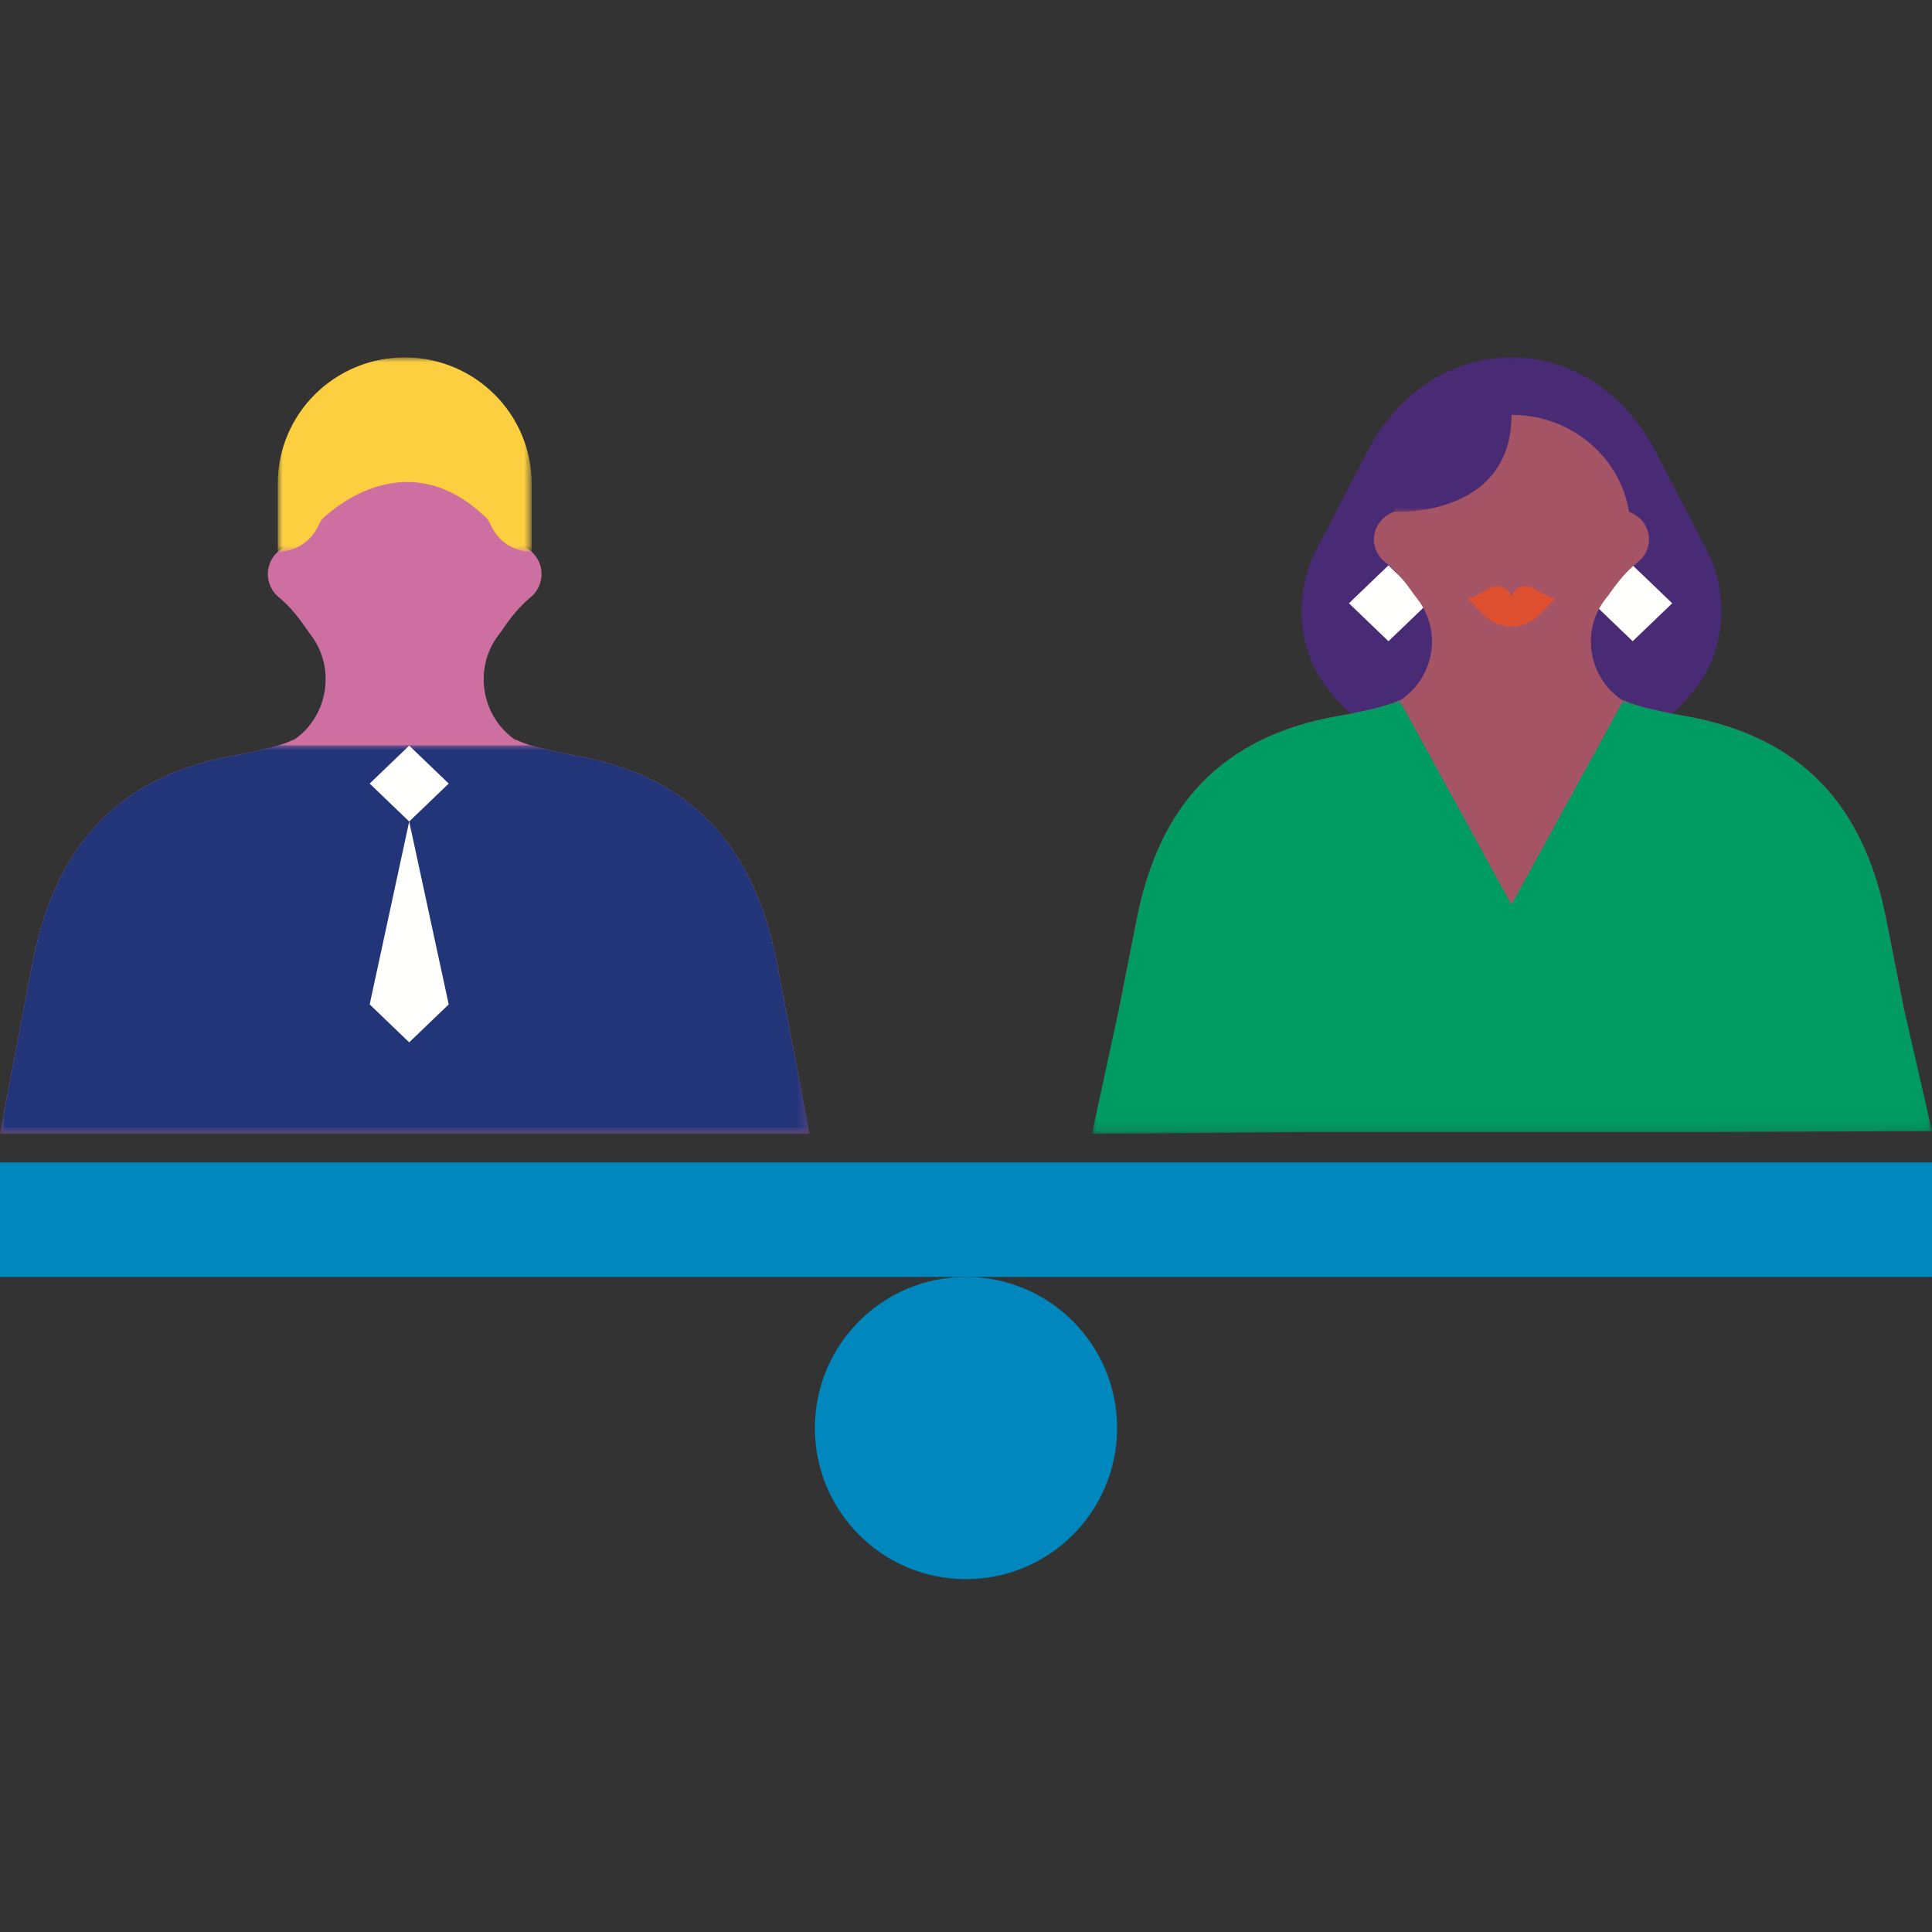
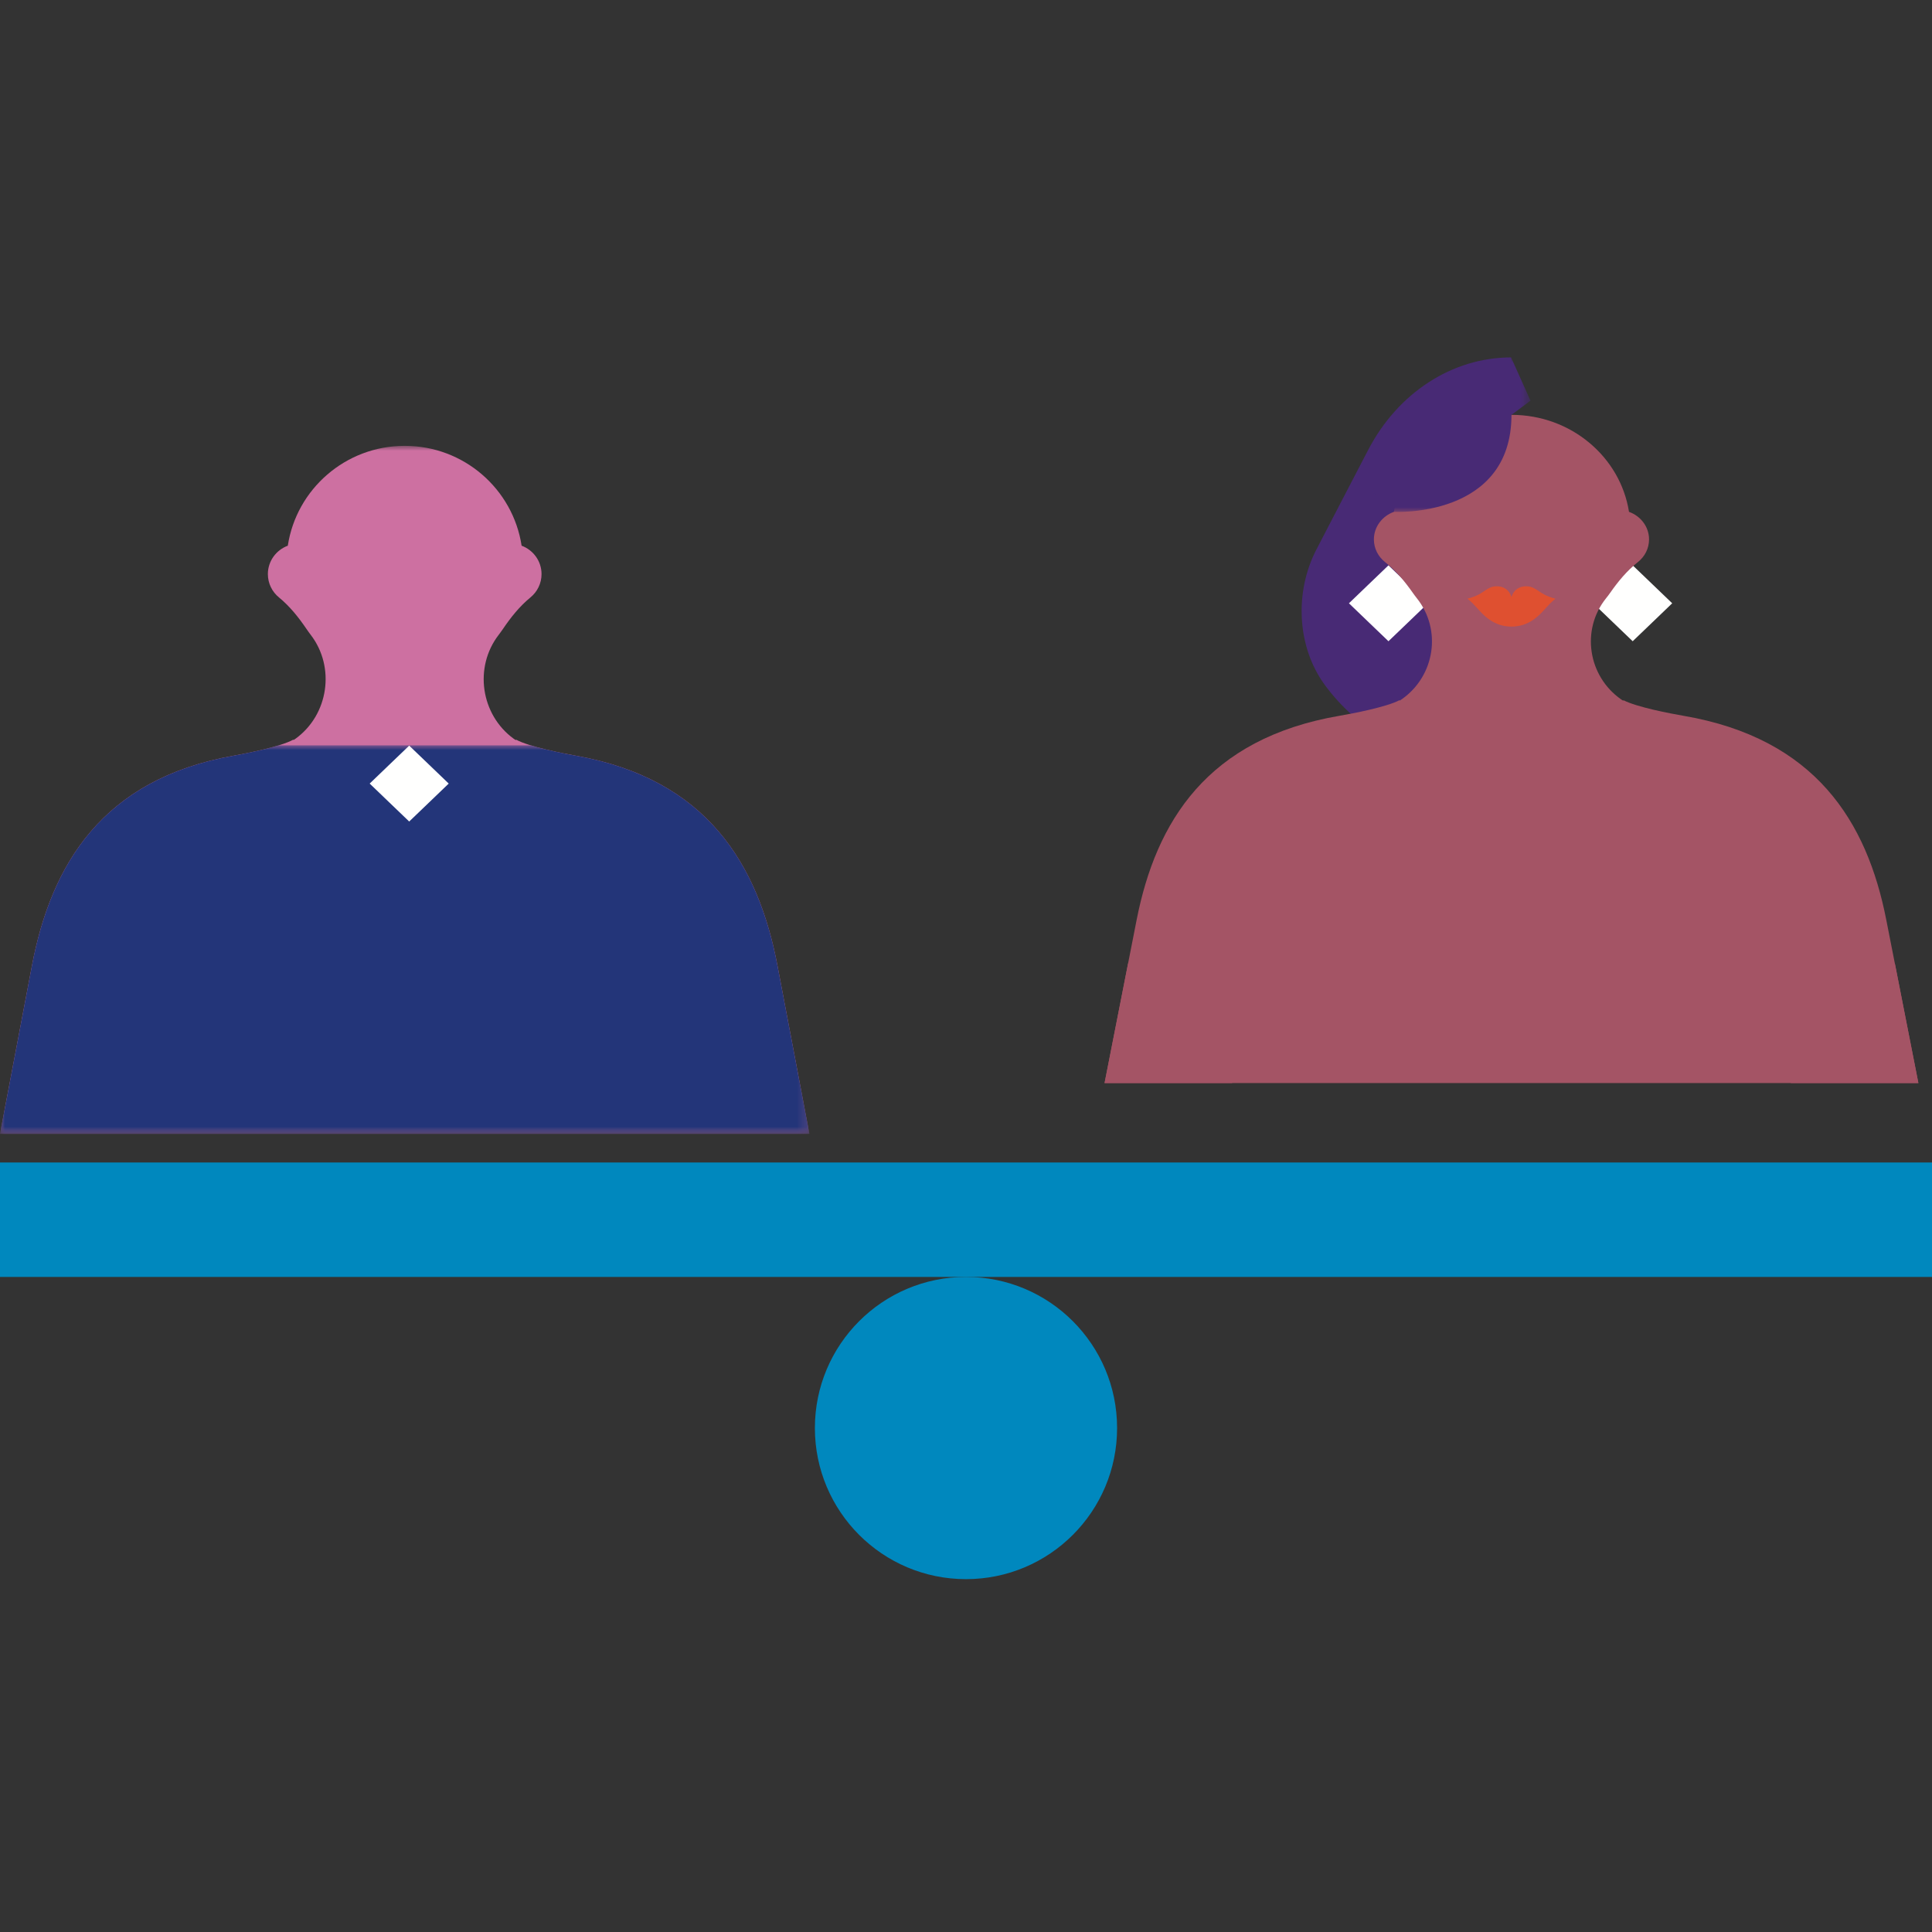
<svg xmlns="http://www.w3.org/2000/svg" xmlns:xlink="http://www.w3.org/1999/xlink" width="200px" height="200px" viewBox="0 0 200 200" version="1.1">
  <rect x="0" y="0" width="200" height="200" fill="#333333" stroke="none" />
  <title>better-society-5</title>
  <defs>
    <polygon id="path-1" points="2.26919836e-14 0 16.466 0 16.466 15.995 2.26919836e-14 15.995" />
-     <polygon id="path-3" points="0 0 86.966 0 86.966 44.864 0 44.864" />
    <polygon id="path-5" points="0 0 83.79 0 83.79 71.224 0 71.224" />
-     <polygon id="path-7" points="0 0 26.274 0 26.274 20.122 0 20.122" />
    <polygon id="path-9" points="0 0 83.79 0 83.79 40.224 0 40.224" />
  </defs>
  <g id="better-society-5" stroke="none" stroke-width="1" fill="none" fill-rule="evenodd">
    <g id="Group-35" transform="translate(0, 37)">
      <g id="Group-5" transform="translate(134.744, 0)" fill="#482A75">
        <path d="M21.683,0 L21.683,0 C18.639,0 15.711,0.913 13.156,2.571 C10.598,4.228 8.416,6.63 6.871,9.61 L4.207,14.729 L1.547,19.851 C0.391,22.071 -0.12,24.604 0.024,27.072 C0.164,29.541 0.959,31.949 2.416,33.929 C3.997,36.078 6.226,38.228 9.359,39.837 C12.492,41.45 16.528,42.523 21.724,42.523 L21.702,21.263 L21.683,0 Z" id="Fill-1" />
-         <path d="M21.764,0 L21.764,0 L21.764,0 C24.807,0 27.736,0.913 30.29,2.571 C32.849,4.228 35.03,6.63 36.576,9.61 L39.239,14.729 L41.899,19.851 C43.055,22.071 43.566,24.604 43.423,27.072 C43.282,29.541 42.487,31.949 41.031,33.929 C39.45,36.078 37.221,38.228 34.088,39.837 C30.955,41.45 26.918,42.523 21.722,42.523 L21.744,21.263 L21.764,0 Z" id="Fill-3" />
      </g>
      <polygon id="Fill-6" fill="#FFFFFE" points="143.733 29.38 141.686 27.416 139.642 25.452 141.686 23.488 143.733 21.524 145.78 23.488 147.824 25.452 145.78 27.416" />
      <polygon id="Fill-7" fill="#FFFFFE" points="169.015 29.38 166.968 27.416 164.924 25.452 166.968 23.488 169.015 21.524 171.062 23.488 173.106 25.452 171.062 27.416" />
      <g id="Group-12" transform="translate(114.345, 5.945)">
        <path d="M84.244,69.174 L63.182,69.174 L42.121,69.174 L21.059,69.174 L0,69.174 L1.661,60.723 L3.321,52.27 C4.321,47.192 6.151,42.497 9.44,38.78 C12.733,35.063 17.485,32.323 24.332,31.15 C24.98,31.039 26.197,30.815 27.417,30.528 C28.64,30.24 29.867,29.892 30.531,29.538 C30.534,29.544 30.537,29.55 30.541,29.56 C30.544,29.566 30.547,29.573 30.547,29.582 C30.582,29.557 30.62,29.538 30.655,29.515 C30.691,29.493 30.726,29.471 30.761,29.445 C32.482,28.238 33.523,26.44 33.811,24.537 C34.098,22.633 33.629,20.624 32.335,18.996 C32.262,18.906 32.192,18.81 32.121,18.718 C32.051,18.625 31.981,18.529 31.914,18.434 C31.502,17.846 31.067,17.274 30.592,16.735 C30.119,16.195 29.605,15.69 29.036,15.243 C28.682,14.962 28.394,14.614 28.193,14.215 C27.992,13.816 27.88,13.368 27.88,12.896 C27.88,12.241 28.097,11.634 28.465,11.139 C28.832,10.644 29.349,10.258 29.953,10.041 C30.403,7.198 31.901,4.688 34.06,2.89 C36.219,1.089 39.036,0 42.121,0 C45.209,0 48.026,1.089 50.181,2.89 C52.34,4.688 53.841,7.198 54.288,10.041 C54.895,10.258 55.412,10.644 55.78,11.139 C56.147,11.634 56.364,12.241 56.364,12.896 C56.364,13.368 56.249,13.816 56.051,14.215 C55.85,14.614 55.559,14.962 55.208,15.243 C54.64,15.69 54.125,16.195 53.65,16.735 C53.177,17.274 52.743,17.846 52.331,18.434 C52.26,18.529 52.19,18.628 52.12,18.724 C52.046,18.817 51.973,18.913 51.899,19.005 C50.603,20.631 50.137,22.64 50.424,24.543 C50.711,26.45 51.752,28.248 53.474,29.455 C53.509,29.48 53.544,29.503 53.582,29.525 C53.618,29.547 53.653,29.57 53.691,29.595 C53.694,29.586 53.697,29.576 53.701,29.566 C53.704,29.557 53.71,29.547 53.713,29.538 C54.378,29.892 55.604,30.24 56.824,30.528 C58.047,30.815 59.264,31.039 59.912,31.15 C66.756,32.323 71.511,35.063 74.801,38.78 C78.093,42.497 79.923,47.192 80.92,52.27 L82.584,60.723 L84.244,69.174 Z" id="Fill-8" fill="#A45465" />
        <path d="M46.33,18.934 C46.548,19.001 46.685,19.026 46.685,19.026 C46.685,19.026 46.576,19.106 46.404,19.263 C46.231,19.416 45.992,19.646 45.73,19.943 C45.369,20.352 44.925,20.847 44.344,21.236 C43.76,21.629 43.038,21.92 42.121,21.92 C41.205,21.92 40.483,21.629 39.898,21.236 C39.317,20.847 38.873,20.352 38.512,19.943 C38.251,19.646 38.011,19.416 37.839,19.263 C37.666,19.106 37.558,19.026 37.558,19.026 C37.558,19.026 37.695,19.001 37.912,18.934 C38.132,18.867 38.433,18.755 38.762,18.582 C39.004,18.455 39.257,18.263 39.522,18.097 C39.787,17.931 40.068,17.787 40.374,17.758 C41.109,17.685 41.546,17.966 41.799,18.26 C42.054,18.557 42.121,18.87 42.121,18.87 C42.121,18.87 42.191,18.557 42.444,18.26 C42.696,17.966 43.134,17.685 43.868,17.758 C44.175,17.787 44.456,17.931 44.721,18.097 C44.986,18.263 45.238,18.455 45.484,18.582 C45.81,18.755 46.113,18.867 46.33,18.934" id="Fill-10" fill="#DF5030" />
      </g>
      <path d="M190.773,62.746 L185.385,62.746 L185.385,68.932 L185.385,75.118 L191.989,75.118 L198.591,75.118 L197.371,68.932 L196.157,62.746 L190.773,62.746 Z M122.161,62.746 L116.777,62.746 L115.56,68.932 L114.343,75.118 L120.944,75.118 L127.549,75.118 L127.549,68.932 L127.549,62.746 L122.161,62.746 Z" id="Fill-13" fill="#A45465" />
      <g id="Group-29">
        <g id="Group-16" transform="translate(141.971, 0)">
          <mask id="mask-2" fill="white">
            <use xlink:href="#path-1" />
          </mask>
          <g id="Clip-15" />
          <path d="M2.328,15.986 C2.328,15.986 5.368,16.156 8.412,14.983 C11.455,13.811 14.496,11.301 14.496,5.946 L15.483,5.211 L16.466,4.476 L15.46,2.238 L14.454,-0.001 C14.454,-0.001 13.461,1.193 12.334,2.353 C11.203,3.509 9.939,4.627 9.399,4.476 C8.856,4.323 6.509,6.667 4.292,9.05 C2.079,11.432 2.26919836e-14,13.853 2.26919836e-14,13.853 L1.166,14.92 L2.328,15.986 Z" id="Fill-14" fill="#482A75" mask="url(#mask-2)" />
        </g>
        <g id="Group-19" transform="translate(113.031, 35.512)">
          <mask id="mask-4" fill="white">
            <use xlink:href="#path-3" />
          </mask>
          <g id="Clip-18" />
          <path d="M82.236,22.703 C81.236,17.626 79.409,12.931 76.117,9.214 C72.824,5.496 68.072,2.756 61.225,1.584 C60.586,1.472 59.395,1.252 58.191,0.974 C56.987,0.693 55.773,0.351 55.087,0 L55.048,0.006 L55.01,0.016 L49.223,10.577 L43.436,21.139 L37.65,10.577 L31.863,0.016 L31.824,0.006 L31.786,0 C31.099,0.351 29.886,0.693 28.682,0.974 C27.478,1.252 26.287,1.472 25.648,1.584 C18.801,2.756 14.049,5.496 10.756,9.214 C7.463,12.931 5.637,17.626 4.637,22.703 L2.976,31.154 L0,44.864 L22.374,44.675 L43.436,44.675 L64.498,44.675 L86.968,44.58 L83.896,31.154 L82.236,22.703 Z" id="Fill-17" fill="#009A63" mask="url(#mask-4)" />
        </g>
        <g id="Group-22" transform="translate(0, 9.153)">
          <mask id="mask-6" fill="white">
            <use xlink:href="#path-5" />
          </mask>
          <g id="Clip-21" />
          <path d="M80.485,53.819 C79.492,48.591 77.672,43.759 74.398,39.93 C71.125,36.101 66.398,33.281 59.589,32.073 C58.944,31.958 57.734,31.729 56.52,31.432 C55.303,31.138 54.087,30.78 53.422,30.413 C53.419,30.422 53.416,30.432 53.413,30.442 C53.41,30.451 53.403,30.461 53.4,30.47 C53.365,30.448 53.33,30.422 53.295,30.4 C53.256,30.378 53.221,30.352 53.186,30.327 C51.474,29.084 50.44,27.232 50.152,25.271 C49.868,23.31 50.331,21.244 51.621,19.57 C51.695,19.475 51.768,19.376 51.838,19.277 C51.909,19.178 51.979,19.079 52.049,18.98 C52.458,18.376 52.889,17.785 53.362,17.23 C53.834,16.677 54.345,16.156 54.911,15.693 C55.262,15.406 55.549,15.045 55.747,14.636 C55.949,14.224 56.06,13.764 56.06,13.276 C56.06,12.602 55.843,11.979 55.479,11.468 C55.115,10.96 54.598,10.561 53.997,10.338 C53.55,7.412 52.059,4.829 49.913,2.976 C47.767,1.121 44.966,0 41.897,0 C38.828,0 36.024,1.121 33.878,2.976 C31.731,4.829 30.24,7.412 29.793,10.338 C29.192,10.561 28.675,10.96 28.311,11.468 C27.947,11.979 27.73,12.602 27.73,13.276 C27.73,13.764 27.842,14.224 28.043,14.636 C28.241,15.045 28.528,15.406 28.88,15.693 C29.445,16.156 29.956,16.677 30.428,17.23 C30.901,17.785 31.332,18.376 31.744,18.98 C31.811,19.079 31.878,19.174 31.949,19.273 C32.019,19.369 32.089,19.465 32.163,19.561 C33.45,21.234 33.913,23.304 33.628,25.261 C33.344,27.222 32.309,29.075 30.594,30.317 C30.563,30.343 30.527,30.365 30.492,30.387 C30.454,30.413 30.419,30.435 30.384,30.457 C30.381,30.451 30.381,30.442 30.377,30.435 C30.374,30.429 30.371,30.419 30.368,30.413 C29.707,30.78 28.487,31.138 27.273,31.432 C26.056,31.729 24.846,31.958 24.201,32.073 C17.392,33.281 12.666,36.101 9.392,39.93 C6.119,43.759 4.298,48.591 3.305,53.819 L1.654,62.521 L-0,71.224 L20.947,71.224 L41.897,71.224 L62.844,71.224 L83.79,71.224 L82.139,62.521 L80.485,53.819 Z" id="Fill-20" fill="#CD70A1" mask="url(#mask-6)" />
        </g>
        <g id="Group-25" transform="translate(28.758, 0)">
          <mask id="mask-8" fill="white">
            <use xlink:href="#path-7" />
          </mask>
          <g id="Clip-24" />
          <path d="M26.274,20.122 L26.274,18.452 L26.274,16.781 L26.274,14.916 L26.274,13.051 C26.274,9.449 24.805,6.185 22.426,3.822 C20.05,1.462 16.763,-0.001 13.135,-0.001 C9.511,-0.001 6.224,1.462 3.848,3.822 C1.469,6.185 0,9.449 0,13.051 L0,14.916 L0,16.781 L0,18.452 L0,20.122 C0.853,20.122 1.673,19.886 2.376,19.461 C3.082,19.036 3.669,18.423 4.065,17.672 L4.299,17.225 L4.532,16.781 L4.557,16.781 C4.557,16.781 12.969,8.044 21.752,16.781 L21.742,16.781 L21.975,17.225 L22.208,17.672 C22.604,18.423 23.192,19.036 23.898,19.461 C24.6,19.886 25.418,20.122 26.274,20.122" id="Fill-23" fill="#FBCF40" mask="url(#mask-8)" />
        </g>
        <g id="Group-28" transform="translate(0, 40.152)">
          <mask id="mask-10" fill="white">
            <use xlink:href="#path-9" />
          </mask>
          <g id="Clip-27" />
          <path d="M83.79,40.224 L62.844,40.224 L41.897,40.224 L20.947,40.224 L-0,40.224 L1.654,31.521 L3.305,22.818 C4.298,17.59 6.119,12.758 9.392,8.929 C12.666,5.103 17.392,2.28 24.201,1.073 C24.667,0.99 25.427,0.846 26.27,0.661 C27.113,0.479 28.043,0.252 28.841,0.006 L41.887,0.006 L54.933,0.006 L54.933,0.003 L54.933,0 C55.735,0.249 56.664,0.476 57.51,0.661 C58.357,0.846 59.123,0.99 59.589,1.073 C66.398,2.28 71.125,5.103 74.398,8.929 C77.672,12.758 79.492,17.59 80.485,22.818 L82.139,31.521 L83.79,40.224 Z" id="Fill-26" fill="#233579" mask="url(#mask-10)" />
        </g>
      </g>
      <polygon id="Fill-30" fill="#FFFFFE" points="42.36 48.043 40.313 46.079 38.269 44.115 40.313 42.151 42.36 40.187 44.407 42.151 46.451 44.115 44.407 46.079" />
-       <polygon id="Fill-31" fill="#FFFFFE" points="42.36 70.903 40.313 68.939 38.269 66.975 42.36 48.043 46.451 66.975 44.407 68.939" />
      <polygon id="Fill-32" fill="#0088BE" points="0 95.189 200 95.189 200 83.341 0 83.341" />
      <path d="M99.999,126.473 C108.638,126.473 115.641,119.47 115.641,110.831 C115.641,102.189 108.638,95.186 99.999,95.186 C91.36,95.186 84.357,102.189 84.357,110.831 C84.357,119.47 91.36,126.473 99.999,126.473" id="Fill-33" fill="#0088BE" />
    </g>
  </g>
</svg>